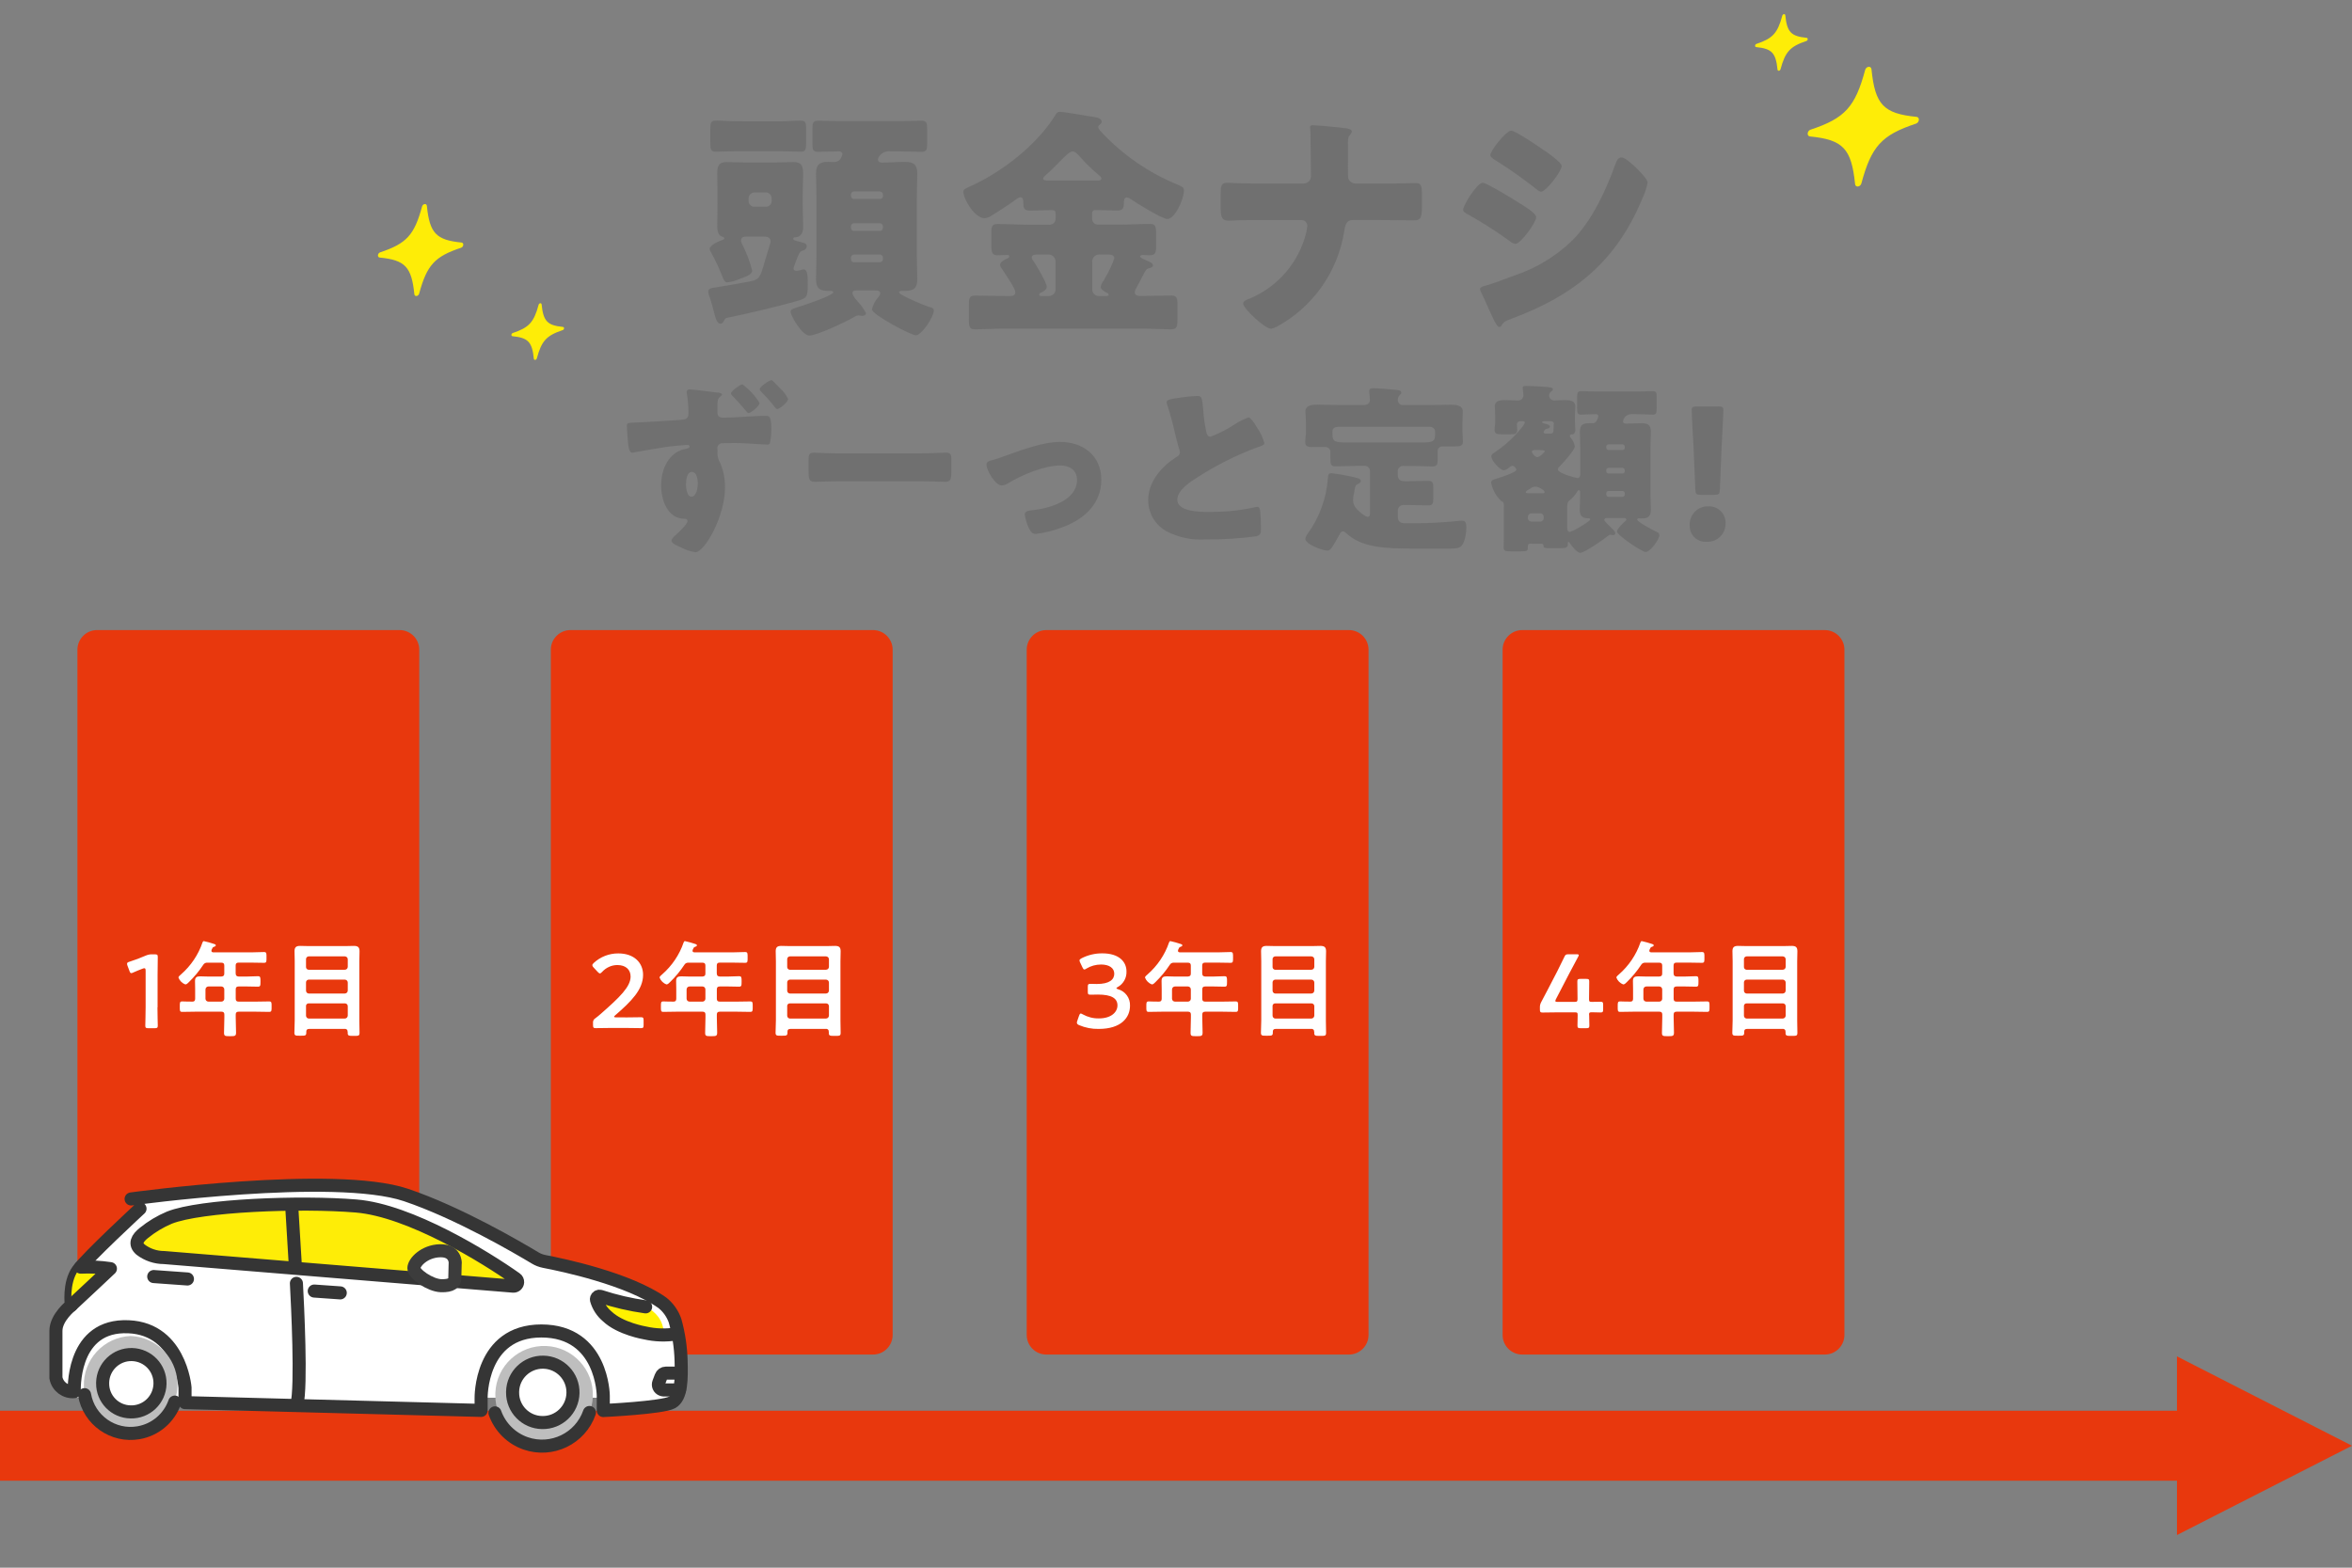
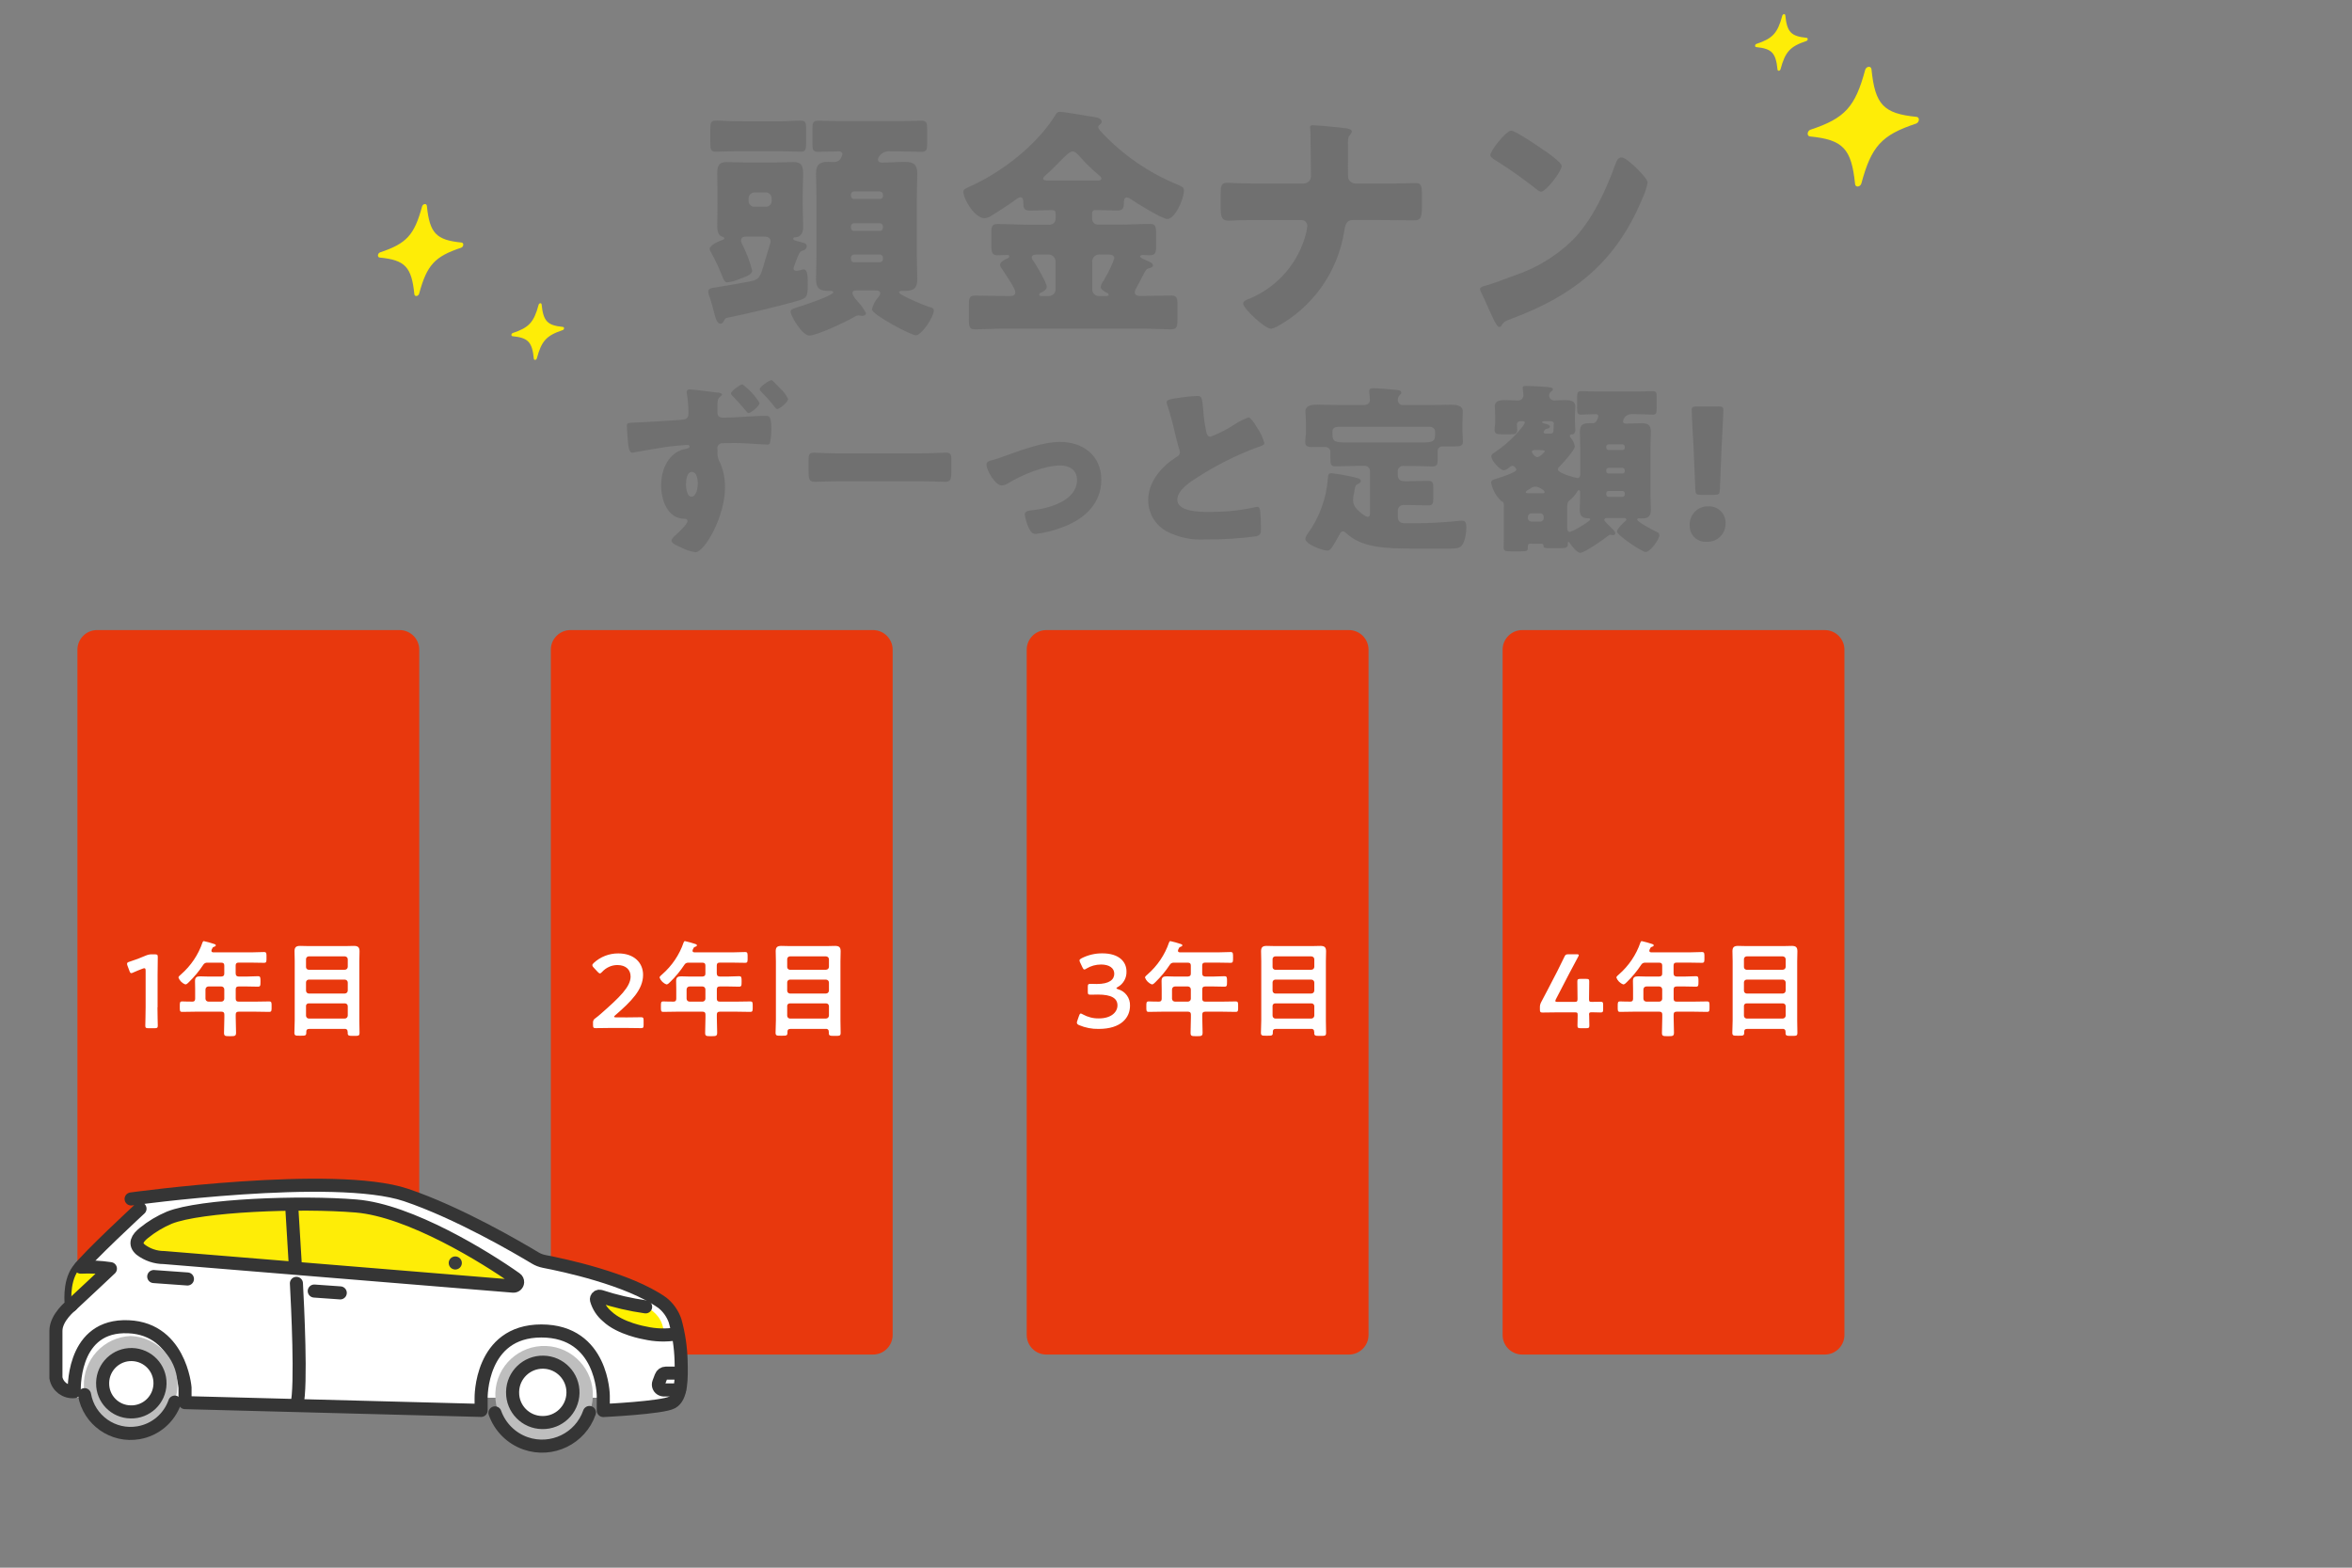
<svg xmlns="http://www.w3.org/2000/svg" id="_レイヤー_1" data-name="レイヤー_1" version="1.1" viewBox="0 0 360 240">
  <rect x="0" y="0" width="360" height="240" fill="#808080" stroke="none" />
  <defs>
    <style>
      .st0, .st1 {
        fill: none;
      }

      .st2 {
        fill: #707070;
      }

      .st3 {
        fill: #feed07;
      }

      .st4, .st1 {
        stroke: #353535;
      }

      .st4, .st1, .st5 {
        stroke-linecap: round;
        stroke-linejoin: round;
        stroke-width: 2px;
      }

      .st4, .st6, .st5 {
        fill: #fff;
      }

      .st7 {
        fill: #bebebe;
      }

      .st8 {
        fill: #e8380d;
      }

      .st5 {
        stroke: #3c3c3c;
      }

      .st9 {
        fill: #fff100;
      }
    </style>
  </defs>
  <path class="st8" d="M64.17,99.46c0-1.65-1.35-3-3-3H14.85c-1.65,0-3,1.35-3,3v104.91c0,1.65,1.35,3,3,3h46.32c1.65,0,3-1.35,3-3v-104.91ZM136.63,99.46c0-1.65-1.35-3-3-3h-46.32c-1.65,0-3,1.35-3,3v104.91c0,1.65,1.35,3,3,3h46.32c1.65,0,3-1.35,3-3v-104.91ZM209.47,99.46c0-1.65-1.35-3-3-3h-46.32c-1.65,0-3,1.35-3,3v104.91c0,1.65,1.35,3,3,3h46.32c1.65,0,3-1.35,3-3v-104.91ZM282.31,99.46c0-1.65-1.35-3-3-3h-46.32c-1.65,0-3,1.35-3,3v104.91c0,1.65,1.35,3,3,3h46.32c1.65,0,3-1.35,3-3v-104.91Z" />
-   <path class="st8" d="M360,221.33l-26.79-13.68v8.32H0v10.71h333.21v8.32l26.79-13.67Z" />
  <path class="st6" d="M24.1,154.21c0,.93.05,2.61.05,2.8,0,.34-.1.4-.46.4h-.99c-.37,0-.46-.06-.46-.4,0-.19.05-1.87.05-2.8v-5.6c0-.27-.05-.38-.19-.38-.09,0-.18.03-.26.06-.48.18-1.02.4-1.44.59-.09.05-.19.09-.3.1-.14,0-.21-.11-.29-.35l-.3-.8c-.04-.1-.06-.2-.06-.3,0-.14.1-.22.37-.3.85-.27,1.68-.58,2.5-.94.3-.13.62-.2.94-.19h.43c.37,0,.46.06.46.4,0,.24-.03,1.87-.03,2.8v4.93l-.02-.02ZM36.08,149.05c0,.3.13.42.45.45h1.28c.56,0,1.1-.05,1.66-.05.4,0,.4.18.4.82s-.02.78-.4.78c-.56,0-1.1-.03-1.66-.03h-1.28c-.32,0-.45.13-.45.45v1.42c0,.32.13.45.45.45h2.64c.67,0,1.34-.03,2.02-.03.4,0,.38.19.38.8s.02.8-.38.8c-.67,0-1.34-.03-2.02-.03h-2.64c-.32,0-.45.13-.45.45v.45c0,.78.05,1.55.05,2.32,0,.53-.21.53-.93.53s-.91,0-.91-.51c0-.78.05-1.55.05-2.34v-.45c0-.32-.13-.45-.45-.45h-3.97c-.67,0-1.34.03-2.02.03-.4,0-.38-.18-.38-.78,0-.64-.02-.82.38-.82.51,0,1.04.05,1.57.03.29,0,.4-.16.4-.45v-1.52c0-.4-.02-.78-.02-1.18,0-.56.24-.72.78-.72.38,0,.77.03,1.15.03h2.1c.32-.03.45-.14.45-.45v-1.22c0-.32-.13-.45-.45-.45h-2.11c-.27-.03-.54.1-.67.34-.63.96-1.37,1.84-2.19,2.64-.13.13-.34.35-.53.35-.5-.18-.89-.57-1.07-1.06,0-.16.29-.38.4-.48,1.5-1.31,2.64-2.99,3.28-4.87.05-.14.1-.22.22-.22.52.11,1.04.26,1.55.43.11.03.27.08.27.22,0,.11-.14.18-.24.21-.26.08-.24.13-.4.46-.02.05-.03.11-.03.16,0,.18.13.22.29.24h5.81c.66,0,1.3-.05,1.95-.05.4,0,.38.21.38.83s.02.82-.38.82c-.66,0-1.3-.03-1.95-.03h-1.94c-.32,0-.45.13-.45.45v1.22h0s.01,0,.01,0ZM31.9,151.02c-.25,0-.44.2-.45.45v1.42c0,.25.2.45.45.45h1.98c.24,0,.44-.18.45-.42v-1.45c0-.25-.2-.45-.45-.45h-1.98ZM53.2,157.95c.03-.2-.1-.4-.31-.43s-.08,0-.12,0h-5.46c-.29,0-.43.13-.43.42v.16c0,.48-.21.46-.91.46s-.91.02-.91-.46c0-.62.05-1.26.05-1.91v-9.03c0-.51-.03-1.04-.03-1.55,0-.61.27-.8.85-.8.46,0,.93.03,1.41.03h5.43c.46,0,.93-.03,1.39-.03.61,0,.87.19.87.82,0,.51-.03,1.02-.03,1.54v9.06c0,.62.03,1.26.03,1.89,0,.5-.21.46-.91.46h-.29c-.38,0-.61-.03-.61-.4v-.22h-.02s0-.01,0-.01ZM52.78,148.46c.25,0,.45-.2.45-.45v-1.15c0-.25-.2-.44-.45-.45h-5.51c-.23,0-.43.18-.43.42v1.18c-.02.23.15.43.38.45s.03,0,.05,0h5.51ZM46.84,151.65c0,.23.17.44.4.45h5.54c.25,0,.44-.2.45-.45v-1.23c0-.25-.2-.44-.45-.45h-5.51c-.23,0-.43.18-.43.42v1.26ZM46.84,155.48c0,.23.17.44.4.45h5.54c.25,0,.44-.2.45-.45v-1.44c0-.23-.18-.43-.42-.43h-5.54c-.22-.02-.41.14-.43.35v1.52ZM95.68,155.76c.82,0,2.32-.03,2.43-.03.34,0,.4.1.4.46v.75c0,.37-.06.46-.4.46-.11,0-1.62-.03-2.43-.03h-2.08c-.82,0-2.32.03-2.43.03-.34,0-.4-.1-.4-.46v-.29c-.05-.31.1-.63.38-.78.29-.21.54-.43.82-.67,2.88-2.53,4.55-4.13,4.55-5.7,0-1.04-.72-1.76-2.03-1.76-.89,0-1.74.4-2.34,1.06-.14.16-.24.22-.34.22-.08,0-.18-.08-.32-.22l-.64-.69c-.1-.09-.17-.21-.19-.34,0-.11.08-.21.22-.35,1.02-.95,2.37-1.47,3.76-1.46,2.43,0,3.79,1.44,3.79,3.28,0,2.26-1.81,4.07-4.26,6.19-.13.11-.18.18-.18.22,0,.06.1.1.29.1h1.4,0ZM109.72,149.05c0,.3.13.42.45.45h1.28c.56,0,1.1-.05,1.66-.05.4,0,.4.18.4.82s-.02.78-.4.78c-.56,0-1.1-.03-1.66-.03h-1.28c-.32,0-.45.13-.45.45v1.42c0,.32.13.45.45.45h2.64c.67,0,1.34-.03,2.02-.03.4,0,.38.19.38.8s.02.8-.38.8c-.67,0-1.34-.03-2.02-.03h-2.64c-.32,0-.45.13-.45.45v.45c0,.78.05,1.55.05,2.32,0,.53-.21.53-.93.53s-.91,0-.91-.51c0-.78.05-1.55.05-2.34v-.45c0-.32-.13-.45-.45-.45h-3.97c-.67,0-1.34.03-2.02.03-.4,0-.38-.18-.38-.78,0-.64-.02-.82.38-.82.51,0,1.04.05,1.57.03.29,0,.4-.16.4-.45v-1.52c0-.4-.02-.78-.02-1.18,0-.56.24-.72.78-.72.38,0,.77.03,1.15.03h2.1c.32-.03.45-.14.45-.45v-1.22c0-.32-.13-.45-.45-.45h-2.11c-.27-.03-.54.1-.67.34-.63.96-1.37,1.84-2.19,2.64-.13.13-.34.35-.53.35-.5-.18-.89-.57-1.07-1.06,0-.16.29-.38.4-.48,1.5-1.31,2.64-2.99,3.28-4.87.05-.14.1-.22.22-.22.52.11,1.04.26,1.55.43.11.03.27.08.27.22,0,.11-.14.18-.24.21-.26.08-.24.13-.4.46-.02.05-.03.11-.03.16,0,.18.13.22.29.24h5.81c.66,0,1.3-.05,1.95-.05.4,0,.38.21.38.83s.02.82-.38.82c-.66,0-1.3-.03-1.95-.03h-1.94c-.32,0-.45.13-.45.45v1.22h.01s0,0,0,0ZM105.54,151.02c-.25,0-.44.2-.45.45v1.42c0,.25.2.45.45.45h1.98c.24,0,.44-.18.45-.42v-1.45c0-.25-.2-.45-.45-.45h-1.98ZM126.85,157.95c.03-.2-.1-.4-.31-.43s-.08,0-.12,0h-5.46c-.29,0-.43.13-.43.42v.16c0,.48-.21.46-.91.46s-.91.02-.91-.46c0-.62.05-1.26.05-1.91v-9.03c0-.51-.03-1.04-.03-1.55,0-.61.27-.8.85-.8.46,0,.93.03,1.41.03h5.43c.46,0,.93-.03,1.39-.03.61,0,.86.19.86.82,0,.51-.03,1.02-.03,1.54v9.06c0,.62.03,1.26.03,1.89,0,.5-.21.46-.91.46h-.29c-.38,0-.61-.03-.61-.4v-.22h-.01s0-.01,0-.01ZM126.43,148.46c.25,0,.45-.2.45-.45v-1.15c0-.25-.2-.44-.45-.45h-5.51c-.23,0-.43.18-.43.42v1.18c-.02.23.15.43.38.45s.03,0,.05,0h5.51ZM120.49,151.65c-.01.23.17.44.4.45h5.54c.25,0,.44-.2.45-.45v-1.23c0-.25-.2-.44-.45-.45h-5.51c-.23,0-.43.18-.43.42v1.26ZM120.49,155.48c-.01.23.17.44.4.45h5.54c.25,0,.44-.2.45-.45v-1.44c0-.23-.18-.43-.42-.43h-5.54c-.22-.02-.41.14-.43.35v1.52ZM170.88,151.3c.06.07.15.12.24.14,1.13.31,1.89,1.36,1.84,2.53,0,1.78-1.31,3.55-4.8,3.55-1.03.02-2.04-.18-2.99-.58-.24-.11-.34-.21-.34-.37,0-.1.02-.2.06-.29l.27-.78c.08-.22.14-.34.27-.34.11.02.21.07.3.13.76.42,1.61.64,2.48.62,1.89,0,2.83-.98,2.83-1.99,0-1.1-.93-1.66-2.99-1.66-.35,0-.91.02-1.07.02-.42,0-.48-.06-.48-.46v-.72c0-.42.06-.48.48-.48.18,0,.61.02.91.02,1.94,0,2.66-.69,2.66-1.57s-.78-1.41-2.02-1.41c-.79,0-1.56.21-2.24.62-.09.08-.2.13-.32.14-.11,0-.19-.1-.29-.32l-.35-.74c-.05-.1-.09-.21-.1-.32,0-.14.1-.22.32-.34.98-.5,2.07-.76,3.17-.75,2.62,0,3.7,1.33,3.7,2.77.04.99-.48,1.91-1.34,2.39-.13.06-.21.13-.21.18s0,0,0,0h.01ZM184.02,149.05c0,.3.13.42.45.45h1.28c.56,0,1.1-.05,1.66-.05.4,0,.4.18.4.82s-.02.78-.4.78c-.56,0-1.1-.03-1.66-.03h-1.28c-.32,0-.45.13-.45.45v1.42c0,.32.13.45.45.45h2.64c.67,0,1.34-.03,2.02-.03.4,0,.38.19.38.8s.02.8-.38.8c-.67,0-1.34-.03-2.02-.03h-2.64c-.32,0-.45.13-.45.45v.45c0,.78.05,1.55.05,2.32,0,.53-.21.53-.93.53s-.91,0-.91-.51c0-.78.05-1.55.05-2.34v-.45c0-.32-.13-.45-.45-.45h-3.97c-.67,0-1.34.03-2.02.03-.4,0-.38-.18-.38-.78,0-.64-.02-.82.38-.82.51,0,1.04.05,1.57.03.29,0,.4-.16.4-.45v-1.52c0-.4-.02-.78-.02-1.18,0-.56.24-.72.78-.72.38,0,.77.03,1.15.03h2.1c.32-.03.45-.14.45-.45v-1.22c0-.32-.13-.45-.45-.45h-2.11c-.27-.03-.54.1-.67.34-.63.96-1.37,1.84-2.19,2.64-.13.13-.34.35-.53.35-.5-.18-.89-.57-1.07-1.06,0-.16.29-.38.4-.48,1.5-1.31,2.64-2.99,3.28-4.87.05-.14.1-.22.22-.22.52.11,1.04.26,1.55.43.11.03.27.08.27.22,0,.11-.14.18-.24.21-.26.08-.24.13-.4.46-.02.05-.03.11-.03.16,0,.18.13.22.29.24h5.81c.66,0,1.3-.05,1.95-.05.4,0,.38.21.38.83s.02.82-.38.82c-.66,0-1.3-.03-1.95-.03h-1.94c-.32,0-.45.13-.45.45v1.22h0s.01,0,.01,0ZM179.84,151.02c-.25,0-.44.2-.45.45v1.42c0,.25.2.45.45.45h1.98c.24,0,.44-.18.45-.42v-1.45c0-.25-.2-.45-.45-.45h-1.98ZM201.14,157.95c.03-.2-.1-.4-.31-.43s-.08,0-.12,0h-5.46c-.29,0-.43.13-.43.42v.16c0,.48-.21.46-.91.46s-.91.02-.91-.46c0-.62.05-1.26.05-1.91v-9.03c0-.51-.03-1.04-.03-1.55,0-.61.27-.8.85-.8.46,0,.93.03,1.41.03h5.43c.46,0,.93-.03,1.39-.03.61,0,.87.19.87.82,0,.51-.03,1.02-.03,1.54v9.06c0,.62.03,1.26.03,1.89,0,.5-.21.46-.91.46h-.29c-.38,0-.61-.03-.61-.4v-.22h-.02ZM200.72,148.46c.25,0,.45-.2.45-.45v-1.15c0-.25-.2-.44-.45-.45h-5.51c-.23,0-.43.18-.43.42v1.18c-.02.23.15.43.38.45h5.56ZM194.78,151.65c0,.23.17.44.4.45h5.54c.25,0,.44-.2.45-.45v-1.23c0-.25-.2-.44-.45-.45h-5.51c-.23,0-.43.18-.43.42v1.26ZM194.78,155.48c0,.23.17.44.4.45h5.54c.25,0,.44-.2.45-.45v-1.44c0-.23-.18-.43-.42-.43h-5.54c-.22-.02-.41.14-.43.35v1.52ZM243.24,155.41c0,.54.03,1.49.03,1.6,0,.34-.1.4-.46.4h-.9c-.37,0-.46-.06-.46-.4,0-.11.03-1.06.03-1.6,0-.37-.06-.43-.43-.43h-2.53c-.93,0-2.31.03-2.42.03-.34,0-.4-.1-.4-.46v-.27c-.02-.32.06-.63.22-.91.35-.64.69-1.3,1.01-1.92l1.41-2.72c.34-.66.7-1.39,1.09-2.21.16-.37.26-.43.67-.43h1.2c.24,0,.35.03.35.14-.02.1-.06.19-.11.27-.51.94-.93,1.73-1.33,2.5l-2.05,3.95c-.05.09-.09.19-.1.29,0,.11.11.14.35.14h2.62c.38,0,.43-.1.43-.46,0-1.09-.03-2.54-.03-2.66,0-.34.1-.4.46-.4h.9c.37,0,.46.06.46.4,0,.11-.03,1.55-.03,2.69,0,.37.06.43.43.43.43,0,1.22-.02,1.33-.02.34,0,.4.1.4.46v.72c0,.37-.06.46-.4.46-.11,0-.9-.03-1.33-.03-.37,0-.43.06-.43.43h.02ZM256.17,149.05c0,.3.13.42.45.45h1.28c.56,0,1.1-.05,1.67-.05.4,0,.4.18.4.82s-.02.78-.4.78c-.56,0-1.1-.03-1.67-.03h-1.28c-.32,0-.45.13-.45.45v1.42c0,.32.13.45.45.45h2.64c.67,0,1.34-.03,2.02-.03.4,0,.38.19.38.8s.02.8-.38.8c-.67,0-1.34-.03-2.02-.03h-2.64c-.32,0-.45.13-.45.45v.45c0,.78.05,1.55.05,2.32,0,.53-.21.53-.93.53s-.91,0-.91-.51c0-.78.05-1.55.05-2.34v-.45c0-.32-.13-.45-.45-.45h-3.97c-.67,0-1.34.03-2.02.03-.4,0-.38-.18-.38-.78,0-.64-.02-.82.38-.82.51,0,1.04.05,1.57.03.29,0,.4-.16.4-.45v-1.52c0-.4-.02-.78-.02-1.18,0-.56.24-.72.78-.72.38,0,.77.03,1.15.03h2.1c.32-.03.45-.14.45-.45v-1.22c0-.32-.13-.45-.45-.45h-2.11c-.27-.03-.54.1-.67.34-.63.96-1.37,1.84-2.19,2.64-.13.13-.34.35-.53.35-.5-.18-.89-.57-1.07-1.06,0-.16.29-.38.4-.48,1.5-1.31,2.64-2.99,3.28-4.87.05-.14.1-.22.22-.22.52.11,1.04.26,1.55.43.11.03.27.08.27.22,0,.11-.14.18-.24.21-.26.08-.24.13-.4.46-.02.05-.03.11-.03.16,0,.18.13.22.29.24h5.81c.66,0,1.3-.05,1.95-.05.4,0,.38.21.38.83s.02.82-.38.82c-.66,0-1.3-.03-1.95-.03h-1.94c-.32,0-.45.13-.45.45v1.22h.01s0,0,0,0ZM251.99,151.02c-.25,0-.44.2-.45.45v1.42c0,.25.2.45.45.45h1.98c.24,0,.44-.18.45-.42v-1.45c0-.25-.2-.45-.45-.45h-1.98ZM273.29,157.95c.03-.2-.1-.4-.31-.43s-.08,0-.12,0h-5.46c-.29,0-.43.13-.43.42v.16c0,.48-.21.46-.91.46s-.91.02-.91-.46c0-.62.05-1.26.05-1.91v-9.03c0-.51-.03-1.04-.03-1.55,0-.61.27-.8.85-.8.46,0,.93.03,1.41.03h5.43c.46,0,.93-.03,1.39-.03.61,0,.86.19.86.82,0,.51-.03,1.02-.03,1.54v9.06c0,.62.03,1.26.03,1.89,0,.5-.21.46-.91.46h-.29c-.38,0-.61-.03-.61-.4v-.22h-.01ZM272.87,148.46c.25,0,.45-.2.45-.45v-1.15c0-.25-.2-.44-.45-.45h-5.51c-.23,0-.43.18-.43.42v1.18c-.02.23.15.43.38.45s.03,0,.05,0h5.51ZM266.93,151.65c-.01.23.17.44.4.45h5.54c.25,0,.44-.2.45-.45v-1.23c0-.25-.2-.44-.45-.45h-5.51c-.23,0-.43.18-.43.42v1.26ZM266.93,155.48c-.01.23.17.44.4.45h5.54c.25,0,.44-.2.45-.45v-1.44c0-.23-.18-.43-.42-.43h-5.54c-.22-.02-.41.14-.43.35v1.52Z" />
  <path class="st0" d="M306.18,91.78c-11.49,7.33-16.4,21.62-11.84,34.47.69,1.96.62,4.1-.19,6.01l-2.53,5.92c-.2.46.01,1,.48,1.2.15.06.31.09.47.07l6.39-.77c2.06-.25,4.13.28,5.81,1.5,13.1,9.48,31.4,6.55,40.88-6.55s6.55-31.4-6.55-40.88c-9.73-7.04-22.78-7.43-32.91-.97h-.01Z" />
  <path class="st6" d="M10.91,202.38h81.43v11.6H10.91v-11.6Z" />
  <path class="st6" d="M21.43,185.04s-8.04,7.43-9.5,9.44-1.01,5.35-1.01,5.35c0,0-2.36,1.84-2.36,3.91v7.2c.25,1.33,1.47,2.24,2.81,2.11,0,0-.49-9.71,7.5-9.94,8.69-.25,9.45,9.32,9.45,9.32v2.3l45.32,1.19v-1.88s-.19-10.28,9.22-10.28,9.48,9.9,9.48,9.9v2.28s9.05-.43,10.52-1.24,1.47-3.6,1.39-6.42c-.06-2.06-.37-4.1-.92-6.08-.38-1.09-1.06-2.06-1.97-2.77-5.19-3.66-15.21-5.77-18.04-6.31-.51-.1-.99-.28-1.43-.55-2.53-1.52-11.74-6.93-19.76-9.63-10.95-3.68-42.06.61-42.06.61" />
  <path class="st1" d="M21.43,185.04s-8.04,7.43-9.5,9.44-1.01,5.35-1.01,5.35c0,0-2.36,1.84-2.36,3.91v7.2c.25,1.33,1.47,2.24,2.81,2.11,0,0-.49-9.71,7.5-9.94,8.69-.25,9.45,9.32,9.45,9.32v2.3l45.32,1.19v-1.88s-.19-10.28,9.22-10.28,9.48,9.9,9.48,9.9v2.28s9.05-.43,10.52-1.24,1.47-3.6,1.39-6.42c-.06-2.06-.37-4.1-.92-6.08-.38-1.09-1.06-2.06-1.97-2.77-5.19-3.66-15.21-5.77-18.04-6.31-.51-.1-.99-.28-1.43-.55-2.53-1.52-11.74-6.93-19.76-9.63-10.95-3.68-42.06.61-42.06.61" />
  <path class="st9" d="M10.98,199.83s-.45-3.34,1.01-5.35c.1-.14.23-.3.39-.49h.03c1.52-.07,3.04,0,4.55.23,0,0-4.7,4.43-5.99,5.61h.01ZM101.62,204.22c-1.04.31-1.29.18-2.9-.15,0,0-3.79-.63-5.77-2.53-.78-.67-1.36-1.54-1.65-2.53-.06-.25.1-.5.35-.55.08-.02.17,0,.25,0,2.25.74,4.57,1.28,6.92,1.61.78.34,1.45.88,1.96,1.56.53.76.82,1.66.83,2.59h.01Z" />
  <path class="st3" d="M25.11,192.52l53.45,4.38c.35.02.65-.25.67-.6.01-.22-.09-.43-.27-.55-4.6-3.26-16.18-10.43-24.43-11.12-8.54-.71-23.82-.12-28.6,1.78-1.4.59-2.72,1.38-3.9,2.34-1.03.82-1.51,1.68-.52,2.55,1.03.79,2.3,1.22,3.6,1.22Z" />
  <path class="st1" d="M25.11,192.52l53.45,4.38c.35.02.65-.25.67-.6.01-.22-.09-.43-.27-.55-4.6-3.26-16.18-10.43-24.43-11.12-8.54-.71-23.82-.12-28.6,1.78-1.4.59-2.72,1.38-3.9,2.34-1.03.82-1.51,1.68-.52,2.55,1.03.79,2.3,1.22,3.6,1.22ZM98.82,200.07c-2.35-.33-4.67-.87-6.92-1.61-.24-.08-.5.05-.59.29-.03.08-.03.17-.01.25.28.99.86,1.87,1.65,2.53,1.99,1.9,5.77,2.53,5.77,2.53,1.58.36,3.21.41,4.81.15M104.26,210.21h-2.33c-.34,0-.63.21-.75.53l-.35.92c-.17.43.04.91.47,1.07.09.04.18.05.28.06h2.42M52.08,197.93l-3.98-.28M28.69,195.8l-5.16-.37M44.64,184.46l.58,9.55M45.37,196.47c.17,3.17.81,15.75.07,18.61M12.35,193.99c1.52-.07,3.04,0,4.55.23,0,0-4.7,4.43-5.99,5.61" />
-   <path class="st5" d="M69.68,193.35s.06-1.93-2.33-1.87-4,1.77-4,2.67,2.49,2.62,4.15,2.68,2.11-.52,2.11-1.06.06-2.43.06-2.43h.01Z" />
+   <path class="st5" d="M69.68,193.35h.01Z" />
  <path class="st7" d="M20,219.45c4.12-.17,7.33-3.64,7.16-7.76-.16-3.89-3.27-7-7.16-7.16-4.12.17-7.33,3.64-7.16,7.76.16,3.89,3.27,7,7.16,7.16ZM82.98,220.98c4.12.16,7.59-3.04,7.76-7.16.16-4.12-3.04-7.59-7.16-7.76-4.12-.16-7.59,3.04-7.76,7.16v.3c-.08,4.04,3.13,7.38,7.17,7.46h-.01Z" />
  <path class="st0" d="M26.75,214.65c-1.3,3.73-5.38,5.7-9.12,4.4-2.45-.86-4.25-2.98-4.69-5.54" />
  <path class="st1" d="M12.94,213.51c.67,3.9,4.38,6.51,8.27,5.83,2.56-.44,4.68-2.24,5.54-4.69" />
  <path class="st4" d="M20,216.15c2.42.06,4.43-1.86,4.49-4.29s-1.86-4.43-4.29-4.49c-2.42-.06-4.43,1.86-4.49,4.29v.1c-.03,2.4,1.89,4.36,4.29,4.39Z" />
  <path class="st0" d="M90.22,216.24c-1.39,4-5.76,6.11-9.76,4.73-2.19-.76-3.92-2.48-4.7-4.67" />
  <path class="st1" d="M90.22,216.24c-1.39,4-5.76,6.11-9.76,4.73-2.19-.76-3.92-2.48-4.7-4.67" />
  <path class="st4" d="M82.98,217.78c2.55.06,4.67-1.97,4.72-4.52.06-2.55-1.97-4.67-4.52-4.72-2.55-.06-4.67,1.97-4.72,4.52v.1c-.03,2.52,2,4.59,4.52,4.62Z" />
  <g>
    <path class="st2" d="M109.87,60.09c.42.06.64.17.64.31,0,.08-.08.17-.2.25-.28.19-.46.5-.47.84-.03.45-.03.86-.03,1.31,0,.67,0,1.14.86,1.14,2.2,0,4.4-.28,6.61-.28.39,0,.78.03.78,1.98,0,.71-.06,1.42-.2,2.12-.02.19-.2.33-.39.31-.22,0-3.79-.25-4.91-.25-.61,0-1.31.03-1.92.03-.42-.04-.79.26-.84.67v.14c0,.14.03.28.03.39-.08.63.06,1.27.39,1.81.52,1.19.77,2.47.75,3.76,0,4.49-3.12,9.92-4.54,9.92-.72-.11-1.41-.34-2.06-.67-.72-.31-1.59-.67-1.59-1.11,0-.28.5-.73.72-.92.36-.33,1.73-1.59,1.73-2.06,0-.31-.28-.36-.5-.36-2.59-.03-3.54-2.96-3.54-5.07,0-2.51,1.14-5.19,3.85-5.66.25-.06.5-.11.5-.33,0-.14-.11-.25-.33-.25-.33,0-2.34.2-2.82.25-.64.08-4.54.73-5.13.86-.15.05-.31.07-.47.08-.56,0-.64-1.06-.73-2.31-.06-.75-.11-1.53-.11-1.78,0-.42.14-.47.84-.5,2.79-.11,5.02-.28,7.25-.42.75-.06,1.34-.08,1.34-1,0-1.02-.08-2.04-.25-3.04,0-.08-.03-.17-.03-.22,0-.23.18-.42.41-.42h.04c.47,0,3.6.42,4.32.5v-.02ZM104.99,74.06c0,.53.11,1.98.84,1.98.78,0,.98-1.42.98-1.98s-.11-1.81-.92-1.81c-.75,0-.89,1.25-.89,1.81h-.01ZM116.25,61.68c0,.53-1.37,1.56-1.67,1.56-.11,0-.28-.17-.36-.28-.81-.98-1.2-1.42-2.06-2.31-.11-.11-.28-.25-.28-.42,0-.36,1.45-1.39,1.76-1.39,1.04.77,1.93,1.74,2.62,2.84h-.01ZM118.34,58.36c.28.28.67.67,1.06,1.09.51.45.93,1,1.23,1.62,0,.53-1.37,1.56-1.67,1.56-.17,0-.47-.42-.75-.78-.53-.67-1.14-1.31-1.76-1.95-.09-.08-.15-.19-.17-.31,0-.39,1.48-1.39,1.78-1.39.11.02.21.08.28.17h0ZM141.1,69.4c1.64,0,3.43-.11,3.68-.11.73,0,.84.31.84,1.12v1.34c0,1.53-.03,2.01-.92,2.01-1.09,0-2.37-.08-3.6-.08h-12.82c-1.23,0-2.54.08-3.57.08-.95,0-.95-.53-.95-2.01v-1.28c0-.84.08-1.17.81-1.17.39,0,1.95.11,3.71.11h12.82ZM168.56,73.49c0,3.57-2.51,5.88-5.63,7.11-1.41.58-2.89.96-4.4,1.14-.53,0-.75-.33-.98-.75-.35-.7-.59-1.45-.7-2.23,0-.45.45-.59,1.06-.64,2.56-.25,6.94-1.42,6.94-4.66,0-1.51-1.17-2.2-2.54-2.2-2.48,0-5.85,1.42-7.97,2.7-.31.21-.66.33-1.03.36-.95,0-2.31-2.29-2.31-3.18,0-.47.33-.56,1.17-.78.53-.14,1.48-.5,2.04-.7,2.37-.84,5.52-2.01,8.03-2.01,3.54,0,6.33,2.09,6.33,5.83s0,0,0,0h-.01ZM180.91,60.84c.75-.12,1.5-.19,2.26-.22.75,0,.81.06,1,2.15.07,1.13.23,2.26.47,3.37.08.33.22.72.64.72,1.27-.48,2.48-1.1,3.62-1.84.69-.46,1.42-.84,2.2-1.12.31,0,.89.86,1.28,1.51.51.73.89,1.54,1.14,2.4,0,.31-.31.42-.89.61-.11.06-.25.08-.39.14-3.07,1.16-6.01,2.63-8.78,4.4-1.34.84-3.26,2.09-3.26,3.54,0,1.87,3.54,1.87,4.82,1.87,1.42,0,2.83-.06,4.24-.22.58-.08,2.51-.39,2.96-.53.08,0,.2-.03.28-.03.28,0,.36.47.39.7.08.81.11,1.73.11,2.54s-.03,1.09-.75,1.28c-2.53.33-5.09.49-7.64.47-2.1.15-4.21-.28-6.08-1.25-1.73-.97-2.79-2.79-2.79-4.77,0-2.76,1.98-5.07,4.18-6.5.42-.25.67-.39.67-.86-.02-.23-.08-.46-.17-.67-.22-.75-.42-1.53-.61-2.34-.32-1.44-.71-2.87-1.17-4.27-.04-.11-.07-.22-.08-.33,0-.33.33-.5,2.34-.75h0ZM209.68,72.1c0-.43-.34-.78-.77-.78h-1.35c-1.03,0-2.06.08-3.12.08-.73,0-.81-.33-.81-1.2v-1.03c0-.39-.31-.72-.7-.73h-2.06c-.56,0-1.09-.06-1.09-.72,0-.5.11-1.09.11-1.59v-1.2c0-.95-.08-1.67-.08-1.95,0-1.03,1.23-1.03,1.98-1.03,1.11,0,2.26.06,3.37.06h3.54c.5,0,.98-.2.98-.81,0-.31-.11-1.23-.11-1.31,0-.42.31-.45.61-.45.81,0,2.37.14,3.21.22.64.06,1.09.08,1.09.45,0,.17-.11.25-.28.42-.18.21-.27.48-.25.75.02.42.37.75.8.74h3.8c1.12,0,2.26-.06,3.4-.06.72,0,1.95,0,1.95,1.03,0,.22-.06,1.17-.06,1.95v1.09c0,.5.08,1.17.08,1.59,0,.67-.53.72-1.09.72h-2.06c-.39-.01-.71.29-.72.68v1.44c0,.64-.14.95-.81.95-1.06,0-2.09-.08-3.12-.08h-1.39c-.43.01-.77.35-.78.78v.56c0,.72.33,1,1.06,1h.45c1.06,0,2.09-.06,3.12-.06.75,0,.81.33.81,1.17v1.42c0,.81-.06,1.17-.75,1.17-1.06,0-2.12-.06-3.18-.06h-.5c-.48-.07-.92.25-1,.73,0,.09,0,.18,0,.27v.84c0,.67.39.95,1.03.95h1.62c2.13,0,4.26-.11,6.38-.33.27-.04.54-.06.81-.06.59,0,.64.56.64,1.03,0,.81-.2,2.43-.86,2.93-.42.31-.92.31-2.06.31h-5.05c-4.32,0-8-.08-10.43-2.37-.14-.11-.31-.28-.5-.28-.22,0-.39.25-.47.42-.31.56-.84,1.53-1.2,2.04-.2.28-.36.5-.72.5-.7,0-3.35-.95-3.35-1.81.05-.27.16-.52.33-.73,1.82-2.51,2.9-5.47,3.12-8.56.03-.42.06-.75.56-.75.94.11,1.87.27,2.79.47,1.09.25,1.7.33,1.7.73,0,.2-.2.33-.33.39-.5.22-.53.36-.64,1-.03.19-.06.42-.14.75-.06.23-.08.46-.08.7-.02.59.23,1.17.67,1.56.28.31,1.2,1.09,1.59,1.09.28,0,.33-.31.33-.7v-6.33h-.02s0,0,0,0ZM204.8,65.35c-.56,0-.86.28-.86.72,0,1.53.06,1.67,2.51,1.67h10.96c2.17,0,2.26-.17,2.26-1.62,0-.44-.38-.79-.82-.78h-14.05s0,.01,0,.01ZM234.47,83.22c-.53,0-.61.06-.61.47,0,.67-.08.72-1.09.72h-1.51c-.84,0-1.11-.06-1.11-.59s.03-1.06.03-1.56v-4.74c0-.47,0-.67-.39-.81-.79-.75-1.34-1.72-1.56-2.79,0-.42.33-.5.72-.61.47-.14,3.15-.98,3.15-1.39,0-.17-.31-.61-.59-.61-.18.01-.35.09-.47.22-.24.24-.53.4-.86.47-.58,0-1.92-1.48-1.92-2.15,0-.28.28-.45.7-.72,1.45-.99,2.74-2.18,3.85-3.54.24-.25.44-.54.59-.86,0-.14-.12-.25-.26-.25h-.44c-.28,0-.52.22-.53.5.03.27.05.54.06.81,0,.64-.36.7-1.12.7h-1.14c-.84,0-1.2-.06-1.2-.7,0-.26.02-.52.06-.78.02-.17.04-.33.03-.5v-.89c0-.47-.06-.92-.06-1.39,0-.95.89-.98,1.59-.98.64,0,1.25.06,1.87.06.45.06.86-.25.91-.7v-.05c0-.2-.06-.75-.08-.95,0-.06-.03-.14-.03-.22,0-.31.33-.31.56-.31.78,0,2.12.08,2.9.14.64.06,1.17.06,1.17.39,0,.14-.14.22-.31.36-.18.15-.28.36-.28.59.03.44.4.77.84.75.25,0,.92-.06,1.51-.06.7,0,1.67,0,1.67.98,0,.45-.06.92-.06,1.39v.95c0,.53.06.84.06,1.25,0,.36-.17.67-.45.67-.11,0-.39,0-.39.25,0,.14.08.22.2.36.29.35.49.78.56,1.23,0,.59-1.87,2.62-2.34,3.09-.15.11-.24.27-.25.45,0,.61,2.82,1.31,2.98,1.31.36,0,.45-.31.45-.61v-3.85c0-.86-.06-1.76-.06-2.62,0-1.14.53-1.31,1.48-1.31h.5c.22,0,.42-.12.53-.31.16-.23.26-.48.31-.75,0-.28-.25-.33-.47-.33-.72,0-1.45.08-2.17.08-.56,0-.61-.28-.61-1.17v-1.37c0-.78.06-1.06.61-1.06.67,0,1.56.06,2.51.06h5.94c.95,0,1.84-.06,2.51-.06.56,0,.61.25.61.92v1.62c0,.81-.06,1.06-.58,1.06-.72,0-1.64-.08-2.54-.08h-.81c-.63.03-1.15.51-1.23,1.14,0,.11.08.31.47.31.81,0,1.62-.06,2.43-.06.92,0,1.37.31,1.37,1.28,0,.89-.06,1.76-.06,2.65v6.69c0,.89.06,1.76.06,2.65,0,1.25-.72,1.31-1.62,1.31-.08,0-.17-.03-.25-.03-.12,0-.21.08-.22.2,0,.36,2.56,1.7,3.01,1.9.21.06.37.25.39.47,0,.67-1.42,2.59-2.09,2.59-.19-.01-.37-.08-.53-.19-1.12-.6-2.17-1.31-3.15-2.12-.25-.2-.72-.61-.72-.81,0-.36.47-.81.81-1.17l.22-.22c.06-.06.2-.17.25-.22s.14-.11.14-.22c0-.17-.17-.25-.31-.25h-2.7c-.17-.01-.33.11-.36.28,0,.22.7.86.92,1.06.2.2.78.73.78.98,0,.17-.16.31-.33.31-.2,0-.22-.06-.47-.06-.08,0-.16.02-.22.08-.64.53-3.68,2.68-4.35,2.68-.53,0-1.37-1.14-1.67-1.56-.06-.08-.11-.11-.14-.11-.08,0-.11.17-.11.22v.2c0,.42-.28.53-1.03.53h-2.13c-.56,0-.56-.25-.56-.39,0-.22-.11-.28-.28-.28h-1.45l-.06-.02h.02ZM236.2,75.5c.14,0,.22-.06.22-.19,0-.22-.86-.81-1.42-.81-.27.01-.54.11-.75.28-.08.06-.36.22-.5.31s-.22.17-.22.25c0,.14.2.17.31.17h2.37,0ZM233.86,79.32c0,.29.24.52.53.53h1.37c.29,0,.52-.24.53-.53v-.2c0-.29-.23-.53-.52-.53h-1.37c-.29,0-.53.23-.53.52v.21h0ZM235.03,68.89c-.2,0-.56,0-.56.28,0,.2.5.81.84.81.39,0,1.14-.81,1.14-.89,0-.17-.53-.2-1.03-.2h-.39ZM236.26,64.49c-.08,0-.22.03-.22.14s.31.22.47.25c.31.06.72.17.72.42,0,.2-.25.31-.42.33-.27.03-.48.23-.53.5,0,.14.11.25.25.25h.86c.22-.01.4-.2.39-.42v-.17c0-.08.03-.64.03-.73.02-.06.04-.13.03-.2,0-.17-.11-.36-.47-.39h-1.12v.02h0ZM239.88,80.77c0,.33.06.67.42.67.3-.1.59-.23.86-.39.31-.17,2.23-1.25,2.23-1.51,0-.11-.09-.2-.2-.2h-.22c-.86,0-1.17-.5-1.17-1.28s.06-1.53.06-2.31v-.39c0-.14,0-.31-.2-.31-.14,0-.19.11-.31.31-.28.46-.64.87-1.06,1.2-.39.28-.42.64-.42,1.23v2.98h0ZM248.69,68.39c0-.19-.14-.35-.33-.36h-2.17c-.19,0-.34.16-.33.35v.15c0,.19.14.35.33.36h2.17c.18,0,.33-.14.33-.33v-.17ZM248.69,71.99c0-.19-.14-.35-.33-.36h-2.17c-.19,0-.34.16-.33.35v.15c0,.19.13.35.32.36h2.18c.19,0,.34-.17.33-.36v-.14ZM248.69,75.53c0-.19-.14-.35-.33-.36h-2.17c-.19,0-.34.16-.33.35v.18c0,.19.13.35.32.36h2.18c.19,0,.34-.17.33-.36v-.17ZM264.11,80.07c.07,1.51-1.09,2.8-2.6,2.87h-.3c-1.33.1-2.49-.91-2.58-2.24v-.21c-.11-1.53,1.03-2.86,2.56-2.97h.31c1.39-.06,2.56,1.02,2.62,2.41s0,.09,0,.14h-.01ZM260.35,75.75c-.73,0-.84-.11-.86-.84l-.28-6.61c-.11-1.73-.28-4.93-.28-5.49,0-.47.17-.59.78-.59h3.29c.61,0,.78.11.78.59,0,.56-.17,3.74-.28,5.83l-.25,6.27c-.03.73-.14.84-.86.84h-2.04Z" />
    <path class="st2" d="M123.63,43.54v-.48c0-.82-.04-1.82-.63-1.82-.16.02-.32.06-.48.11-.19.06-.39.1-.59.11-.29,0-.47-.11-.48-.4s0,0,0,0c.17-.54.36-1.08.59-1.6.08-.19.15-.38.19-.45.18-.41.29-.56.74-.67.3-.08.51-.36.52-.67,0-.41-.44-.48-1.15-.67-.67-.19-.93-.23-.93-.45,0-.18.18-.22.33-.22.97-.07,1.19-.82,1.19-1.67,0-1.19-.07-2.38-.07-3.57v-1.04c0-1.19.07-2.38.07-3.57,0-1.63-.82-1.67-1.6-1.67-.97,0-1.89.07-2.86.07h-4.27c-.96,0-1.92-.07-2.93-.07s-1.49.33-1.49,1.67c0,1.19.04,2.38.04,3.57v1.04c0,1.19-.04,2.38-.04,3.57,0,.52.11,1.41.74,1.56.11.04.33.07.33.26s-.15.22-.3.26c-.44.14-1.93.78-1.93,1.37.01.18.08.34.19.48.69,1.26,1.3,2.56,1.82,3.9.15.33.26.74.71.74.68-.09,1.34-.28,1.97-.56.89-.33,1.82-.63,1.82-1.26-.37-1.39-.88-2.73-1.52-4.01-.12-.17-.19-.38-.19-.59,0-.48.37-.59.85-.59h2.71c.44,0,.96.15.96.71,0,.14-.02.28-.07.41-.37,1.15-.6,1.97-.82,2.71-.78,2.75-.85,2.79-2.93,3.16-1.6.3-3.19.56-4.79.82-.48.07-.93.15-.93.63.04.32.12.64.26.93.22.67.37,1.26.52,1.82.34,1.33.56,2.15,1.08,2.15.3,0,.45-.26.56-.48.08-.26.32-.44.59-.45,2.6-.52,8.1-1.82,10.51-2.53,1.56-.48,1.71-.52,1.71-2.56ZM118.11,30.76v.02c0,.49-.4.87-.89.87h-1.77c-.49,0-.87-.4-.87-.89v-.37c0-.5.39-.92.89-.93h1.75c.49,0,.88.4.89.89v.41Z" />
    <path class="st2" d="M109.57,23.22c.86,0,2.01-.07,3.27-.07h6.46c1.23,0,2.42.07,3.27.07.75,0,.82-.34.82-1.45v-1.89c0-1.11-.08-1.41-.82-1.41-1.04,0-2.16.11-3.27.11s-6.46-.01-6.46-.01c-1.12,0-2.27-.11-3.27-.11-.78,0-.85.34-.85,1.45v1.82c0,1.16.07,1.49.85,1.49Z" />
    <path class="st2" d="M142.19,46.98c-1.39-.49-2.75-1.09-4.05-1.78-.3-.19-.52-.27-.52-.45s.22-.22.37-.22h.37c1.11,0,2.04-.08,2.04-1.75,0-1.22-.07-2.41-.07-3.6v-9.02c0-1.19.07-2.37.07-3.6,0-1.48-.7-1.78-1.93-1.78-1.12,0-2.2.11-3.31.11h-.15c-.26,0-.63-.08-.63-.45,0-.1.03-.21.07-.3.35-.69,1.1-1.08,1.86-.97h1.11c1.23,0,2.49.07,3.64.07.78,0,.85-.34.85-1.34v-2.08c0-.97-.07-1.34-.85-1.34-1.11,0-2.34.07-3.64.07h-8.58c-1.26,0-2.53-.07-3.64-.07-.78,0-.85.37-.85,1.34v2.08c0,1.01.07,1.34.85,1.34,1.12,0,2.19-.07,3.27-.07.24-.01.46.17.48.41-.05.18-.11.35-.19.52-.07.12-.22.71-1.26.71-.26,0-.49-.04-.71-.04-1.33,0-1.89.41-1.89,1.82,0,1.19.07,2.38.07,3.57v9.02c0,1.19-.07,2.38-.07,3.57,0,1.52.71,1.78,1.97,1.78h.26c.15,0,.41.03.41.22,0,.49-4.68,2.05-5.42,2.27-.63.22-1.11.3-1.11.67,0,.67,1.78,3.68,2.86,3.68,1.19,0,5.79-2.19,6.98-2.9.16-.1.33-.17.52-.19.07,0,.26.04.37.04.07.03.14.05.22.04.29,0,.59-.15.59-.41-.33-.65-.76-1.25-1.26-1.78-.05-.08-.12-.15-.19-.22-.28-.3-.49-.65-.63-1.04,0-.41.26-.45.82-.45h2.59c.33,0,.85,0,.85.45-.03.22-.14.43-.3.59-.47.53-.81,1.17-.97,1.86,0,.81,5.98,3.97,6.72,3.97.89,0,2.75-2.82,2.75-3.79,0-.41-.41-.49-.74-.56ZM135.15,39.67c0,.26-.22.48-.48.48h-3.98c-.25,0-.45-.22-.44-.48v-.23c0-.25.19-.47.45-.47h3.99c.26,0,.46.22.46.48v.22ZM135.15,34.88c0,.26-.22.48-.48.48h-3.98c-.25,0-.45-.22-.44-.48v-.23c0-.25.19-.47.45-.47h3.99c.26,0,.46.22.46.48v.22ZM135.15,29.98v.07c-.02.25-.23.43-.48.41h-3.98c-.25,0-.45-.22-.44-.48v-.2c0-.25.19-.47.45-.47h3.97c.26,0,.48.22.48.48v.19Z" />
    <path class="st2" d="M179.26,45.24c-1.56,0-3.09.07-4.61.07-.44,0-.96-.03-.96-.59.02-.21.09-.42.22-.59.34-.67.6-1.15.82-1.56.67-1.3.71-1.41,1.19-1.52.19-.04.56-.15.56-.41,0-.34-.52-.56-.78-.67-.52-.23-1.19-.49-1.19-.71s.3-.22.45-.22c.33,0,.63.04.96.04.97,0,1.04-.41,1.04-1.49v-1.71c0-1.27-.11-1.6-1-1.6-1.52,0-3.04.11-4.53.11h-3.38c-.49,0-.88-.4-.89-.89v-.82c0-.33.15-.52.45-.52h.33c1.04,0,2.04.07,3.04.07.85,0,1.04-.33,1.04-1.11,0-.3,0-.89.45-.89.2.02.4.09.56.22.82.59,4.87,3.08,5.65,3.08,1.16,0,2.53-3.05,2.53-4.35,0-.52-.18-.56-1.26-1.04-4.19-1.76-7.97-4.36-11.11-7.65-.33-.37-.74-.74-.74-1.04,0-.14.07-.27.19-.33.18-.15.33-.26.33-.48,0-.63-.89-.7-2.19-.89-.86-.15-3.61-.63-4.2-.63-.37,0-.48.15-.67.45-2.78,4.57-8.24,8.81-13.07,10.96-.74.34-1.04.45-1.04.82,0,1.08,1.71,4.05,3.23,4.05.4-.02.79-.16,1.11-.41,1.01-.6,2.87-1.82,3.83-2.53.16-.14.35-.23.56-.26.41,0,.45.45.45.78,0,.81.04,1.26,1.04,1.26s2.01-.07,3.01-.07h.41c.37,0,.48.19.48.56v.78c0,.49-.4.88-.89.89h-3.42c-1.49,0-3.01-.11-4.53-.11-.93,0-1,.37-1,1.56v1.6c0,1.11.08,1.63.93,1.63.52,0,1.01-.04,1.49-.04.14,0,.33,0,.33.19s-.15.26-.3.33c-.33.15-1.11.52-1.11.97.03.24.14.46.3.63.07.11.15.22.26.41.59.89,1.78,2.64,1.78,3.16,0,.59-.6.59-.82.59h-.45c-1.64,0-3.24-.07-4.87-.07-.9,0-.97.38-.97,1.49v2.15c0,1.07.07,1.52.89,1.52,1.67,0,3.31-.11,4.94-.11h20.23c1.63,0,3.27.11,4.9.11.9,0,.97-.45.97-1.6v-2.08c0-1.08-.08-1.49-.97-1.49h0ZM161.56,44.28v.04c0,.56-.48,1.01-1.04,1h-1.09c-.15,0-.37,0-.37-.22,0-.11.15-.22.19-.26.38-.15.97-.48.97-.93,0-.63-1.59-3.27-2-3.9-.16-.16-.27-.36-.3-.59,0-.45.55-.45.85-.45h1.75c.57,0,1.03.47,1.04,1.04v4.27ZM160.56,27.64c-.56,0-.89-.04-.89-.3,0-.22.3-.44.45-.59.7-.59,1.33-1.26,1.89-1.82.96-.97,1.71-1.75,2.15-1.75s.85.49,1.15.82c.88,1.01,1.83,1.94,2.86,2.79.15.11.41.33.41.52,0,.29-.33.33-.63.33h-7.39ZM169.36,44.8c.11.04.33.15.33.3,0,.22-.26.22-.37.22h-1.18c-.55-.02-.98-.49-.96-1.04v-4.27c0-.57.47-1.04,1.04-1.04h1.49c.4,0,.85.11.85.59-.38,1.06-.87,2.08-1.45,3.05l-.19.37c-.22.27-.38.59-.45.93,0,.41.56.7.89.89h0Z" />
    <path class="st2" d="M199.55,28.09c.61,0,1.1-.48,1.11-1.09v-.06c0-1.97-.07-3.94-.07-5.87v-.41c0-.67-.07-.93-.07-1.19,0-.22.15-.3.37-.3.59,0,4.16.33,4.98.45.3.04,1.04.11,1.04.52-.02.17-.1.33-.22.45-.33.33-.37.56-.37,1.37v2.79c0,1.23,0,2.38.04,2.53.16.48.6.81,1.11.82h3.86c1.26,0,2.53,0,3.79-.04.48,0,1-.04,1.49-.04.85,0,1.04.26,1.04,1.93v1.63c0,1.89-.3,2.15-1.19,2.15-1.71,0-3.42-.04-5.13-.04h-4.31c-.89,0-1.11.67-1.26,1.63-.96,6.26-4.79,11.7-10.36,14.71-.27.14-.55.24-.85.3-.93,0-4.27-3.08-4.27-3.86,0-.41.63-.63,1.04-.78,4.31-1.81,7.51-5.56,8.62-10.1.07-.33.12-.66.15-1,.02-.47-.33-.86-.8-.89h-8.3c-.63,0-1.23,0-1.86.04-.38.03-.77.05-1.15.04-1.08,0-1.15-.78-1.15-2.38v-1.49c0-1.37.04-1.93,1-1.93.56,0,1.15.07,1.71.07,1.11.04,2.19.04,3.31.04h6.7Z" />
-     <path class="st2" d="M226.92,27.97c.59,0,4.72,2.53,5.46,3.01.74.45,2.75,1.63,2.75,2.27,0,.82-2.38,4.09-3.19,4.09-.35-.08-.67-.24-.93-.48-2.01-1.46-4.11-2.8-6.28-4.01-.41-.22-.78-.41-.78-.74,0-.71,2.15-4.12,2.97-4.12v-.02Z" />
    <path class="st2" d="M227.29,43.75c.85-.19,3.49-1.19,4.46-1.56,3.38-1.11,6.45-2.98,8.99-5.46,3.01-3.08,5.09-7.65,6.54-11.66.15-.41.37-.97.93-.97.52,0,1.67,1.08,2.12,1.49.48.48,1.86,1.82,1.86,2.38-.17.85-.45,1.67-.82,2.45-4.01,9.66-10.4,14.78-20.02,18.38-1,.37-1.08.37-1.52,1-.06.14-.18.24-.33.26-.37,0-.85-1.08-1-1.41-.52-1.04-1.3-2.93-1.78-3.86-.09-.16-.16-.34-.19-.52,0-.33.52-.45.78-.52h-.02Z" />
    <path class="st2" d="M236.54,23.14c.52.37,2.49,1.75,2.49,2.27,0,.82-2.41,3.94-3.16,3.94-.26,0-.74-.41-.96-.59-1.95-1.53-3.98-2.96-6.09-4.27-.22-.15-.71-.45-.71-.74,0-.71,2.45-3.75,3.19-3.75.67,0,4.46,2.6,5.24,3.16v-.02Z" />
  </g>
  <g>
    <path class="st3" d="M293.35,17.89c-5.06-.5-6.35-1.86-6.9-7.29-.06-.56-.81-.47-.97.12-1.53,5.67-3.1,7.39-8.35,9.13-.54.18-.61.99-.09,1.04,5.06.5,6.35,1.86,6.9,7.29.06.56.81.47.97-.12,1.53-5.67,3.1-7.39,8.35-9.13.54-.18.61-.99.09-1.04Z" />
    <path class="st3" d="M276.52,5.79c-2.39-.24-3-.88-3.26-3.45-.03-.26-.38-.22-.46.06-.72,2.68-1.47,3.49-3.95,4.32-.26.08-.29.47-.04.49,2.39.24,3,.88,3.26,3.45.03.26.38.22.46-.06.72-2.68,1.47-3.49,3.95-4.32.26-.08.29-.47.04-.49Z" />
    <path class="st3" d="M86.16,50.05c-2.39-.24-3-.88-3.26-3.45-.03-.26-.38-.22-.46.06-.72,2.68-1.47,3.49-3.95,4.32-.26.08-.29.47-.04.49,2.39.24,3,.88,3.26,3.45.03.26.38.22.46-.06.72-2.68,1.47-3.49,3.95-4.32.26-.08.29-.47.04-.49Z" />
    <path class="st3" d="M70.64,37.13c-3.88-.38-4.88-1.43-5.3-5.6-.04-.43-.62-.36-.74.09-1.18,4.36-2.38,5.67-6.41,7.01-.41.14-.47.76-.07.8,3.88.38,4.88,1.43,5.3,5.6.04.43.62.36.74-.09,1.18-4.36,2.38-5.67,6.41-7.01.41-.14.47-.76.07-.8Z" />
  </g>
  <path class="st0" d="M319.9,134.31c.1-.56.13-1.08.13-1.8v-1.58h-2.36c-.72,0-1.12.03-1.67.13v-1.21c.55.1.95.13,1.67.13h2.36v-.77l-.63-.95h-1.74c-.72,0-1.12.03-1.67.13v-1.21c.55.1.95.13,1.67.13h1.13l-2.49-3.83c-.47-.72-.72-1.09-.97-1.4h1.72c.13.37.27.67.79,1.48l2.81,4.54,2.8-4.54c.47-.76.66-1.11.77-1.48h1.74c-.22.27-.56.74-1,1.4l-2.48,3.83h1.13c.72,0,1.14-.03,1.69-.13v1.21c-.55-.1-.98-.13-1.69-.13h-1.72l-.64.96v.76h2.36c.71,0,1.13-.03,1.67-.13v1.21c-.55-.1-.98-.13-1.67-.13h-2.36v1.58c0,.8.03,1.22.13,1.8h-1.48Z" />
  <path class="st0" d="M0,0h360v240H0V0Z" />
</svg>